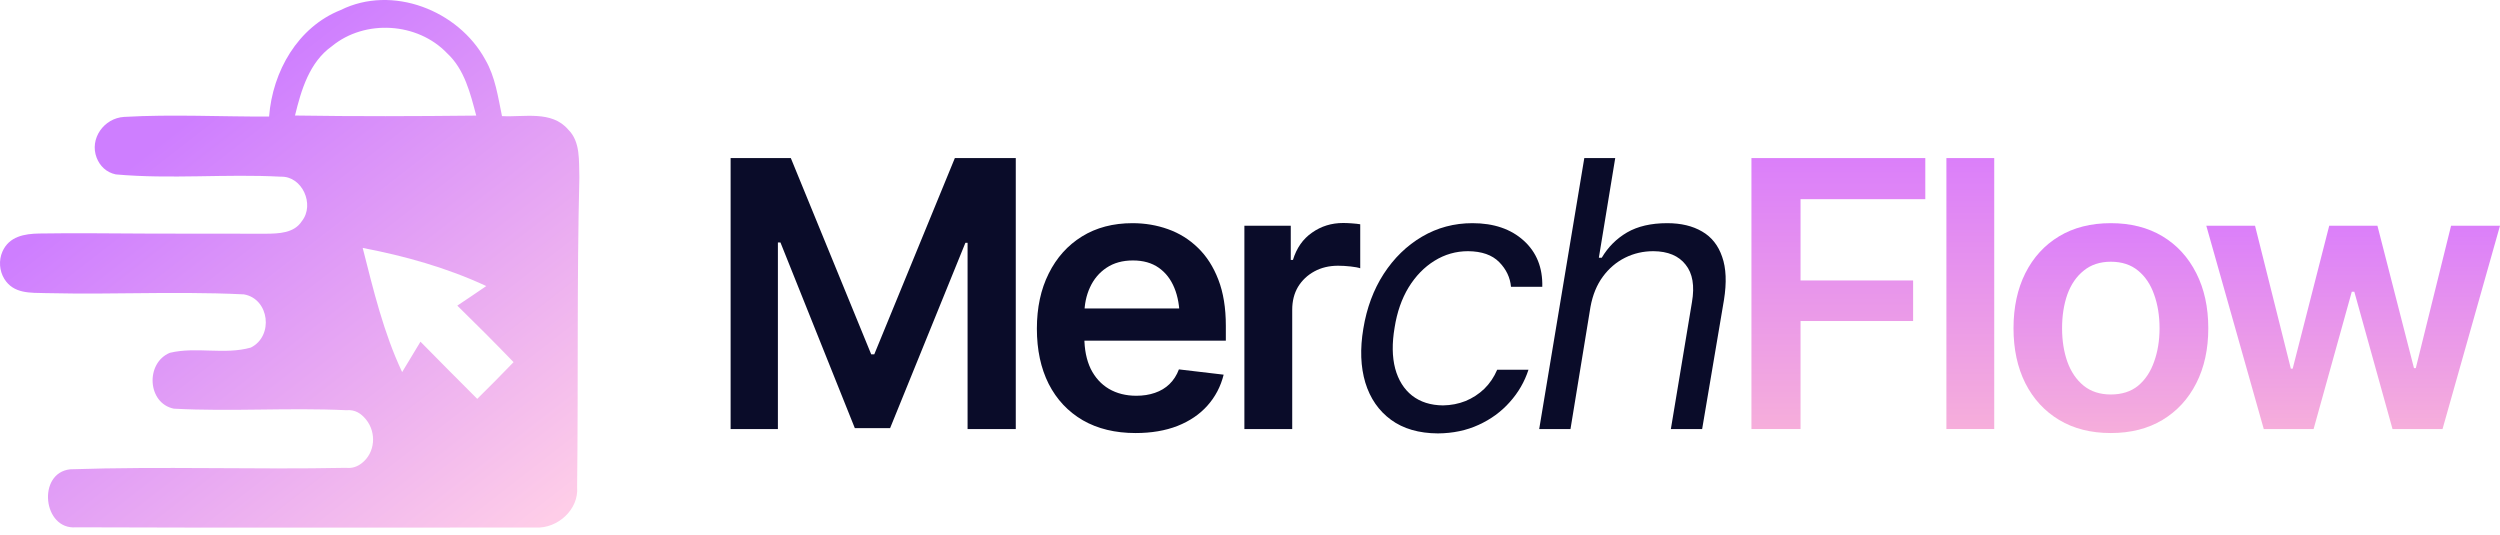
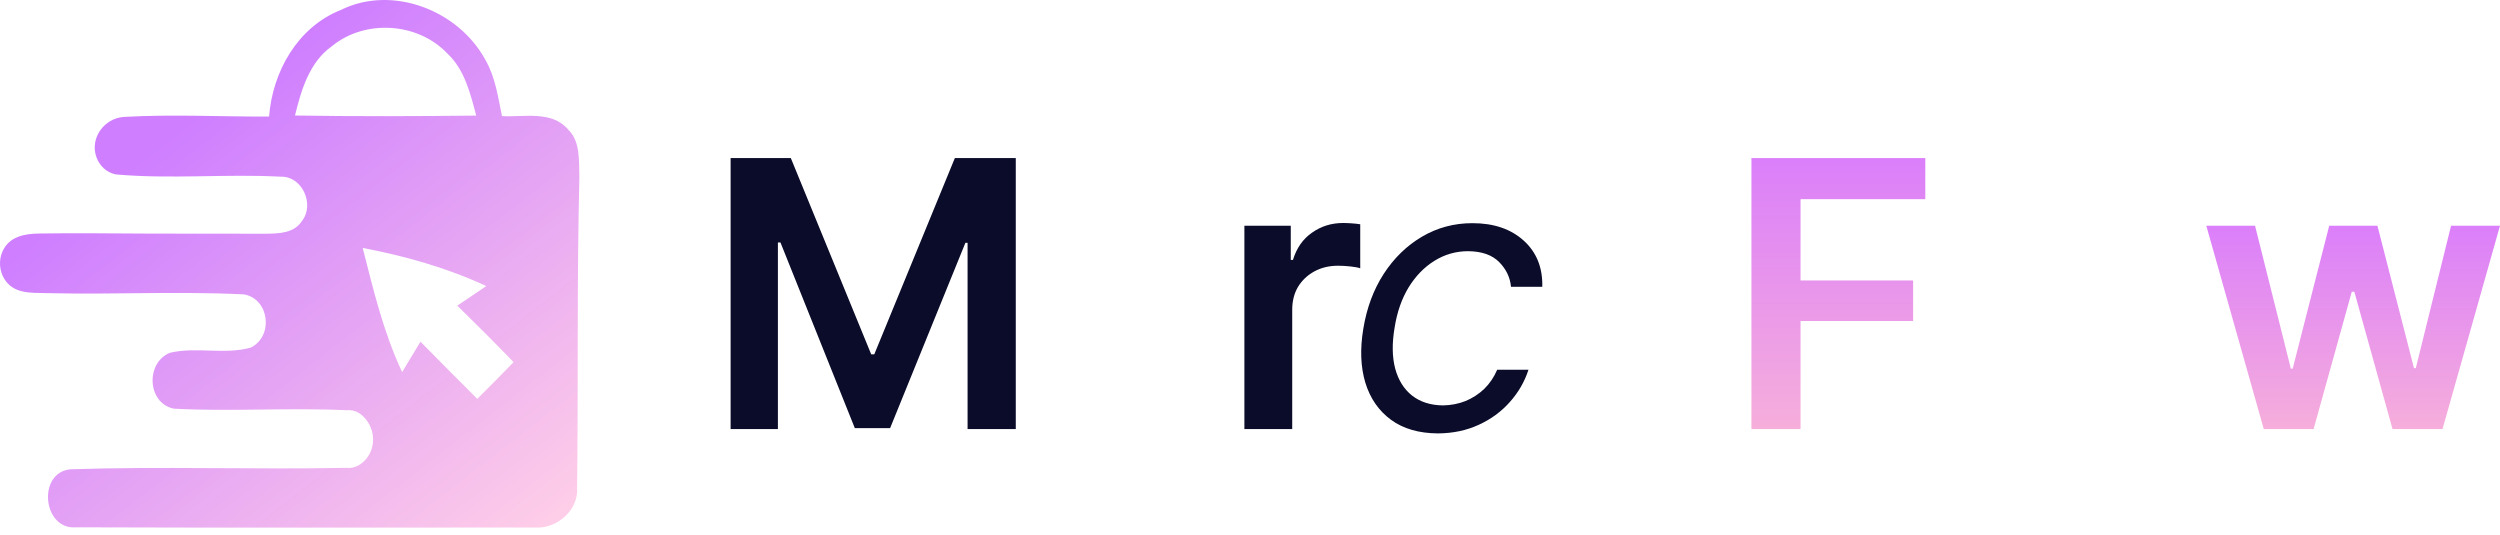
<svg xmlns="http://www.w3.org/2000/svg" width="257" height="55" viewBox="0 0 257 55" fill="none">
  <path d="M59.559 18.239C59.492 16.567 59.709 14.585 58.399 13.306C56.701 11.332 53.872 12.065 51.605 11.937C51.194 9.963 50.917 7.897 49.884 6.127C47.108 1.043 40.315 -1.591 35.032 1.027C30.61 2.782 28.021 7.337 27.662 11.982C22.698 12.003 17.715 11.735 12.76 12.018C10.688 12.137 9.177 14.263 9.936 16.217C10.257 17.045 10.916 17.722 11.904 17.929C17.53 18.436 23.217 17.861 28.866 18.164C31.066 18.088 32.382 21.024 31.036 22.726C30.235 23.982 28.649 24.012 27.34 24.027C23.445 24.024 19.552 24.02 15.658 24.015C11.787 24.01 7.91 23.938 4.041 24.005C2.513 24.031 0.933 24.297 0.245 25.875C-0.143 26.765 -0.066 27.846 0.444 28.671C1.398 30.215 3.123 30.093 4.704 30.132C6.643 30.18 8.583 30.183 10.523 30.172C14.403 30.149 18.285 30.066 22.165 30.157C23.134 30.179 24.104 30.213 25.073 30.261C27.691 30.715 28.155 34.551 25.783 35.731C23.075 36.495 20.179 35.618 17.463 36.268C14.934 37.312 15.136 41.451 17.867 42.011C23.763 42.329 29.689 41.89 35.6 42.17C36.503 42.085 37.121 42.505 37.615 43.108C38.729 44.467 38.574 46.545 37.188 47.617C36.745 47.959 36.23 48.164 35.585 48.093C26.128 48.282 16.662 47.927 7.212 48.245C3.8 48.615 4.399 54.494 7.811 54.207C23.561 54.267 39.311 54.23 55.062 54.23C57.299 54.358 59.529 52.391 59.327 50.046C59.454 39.446 59.297 28.838 59.559 18.239V18.239ZM30.326 11.876C30.969 9.236 31.807 6.391 34.119 4.75C37.516 1.958 42.926 2.29 45.964 5.476C47.76 7.14 48.35 9.599 48.957 11.884C42.746 11.952 36.536 11.975 30.326 11.876ZM49.062 41.005C47.102 39.053 45.163 37.093 43.225 35.126C42.604 36.17 41.976 37.214 41.34 38.251C39.432 34.203 38.384 29.807 37.285 25.487C41.639 26.319 45.956 27.53 49.989 29.407C49.002 30.087 48.007 30.753 47.011 31.419C48.964 33.325 50.895 35.262 52.795 37.229C51.568 38.501 50.319 39.764 49.061 41.005H49.062Z" fill="url(#paint0_linear_6077_31233)" />
  <path d="M232.715 44.105L226.807 23.204H231.817L235.5 37.899H235.687L239.445 23.204H244.399L248.157 37.843H248.344L251.971 23.204H257L251.092 44.105H245.951L242.025 29.991H241.763L237.837 44.105H232.715Z" fill="url(#paint1_linear_6077_31233)" />
-   <path d="M216.991 44.517C214.947 44.517 213.177 44.068 211.682 43.171C210.186 42.273 209.027 41.014 208.204 39.394C207.394 37.774 206.989 35.892 206.989 33.748C206.989 31.592 207.394 29.704 208.204 28.084C209.027 26.451 210.186 25.186 211.682 24.288C213.177 23.391 214.947 22.942 216.991 22.942C219.035 22.942 220.805 23.391 222.301 24.288C223.796 25.186 224.955 26.451 225.778 28.084C226.601 29.704 227.012 31.592 227.012 33.748C227.012 35.892 226.601 37.774 225.778 39.394C224.955 41.014 223.796 42.273 222.301 43.171C220.805 44.068 219.035 44.517 216.991 44.517ZM216.991 40.553C218.125 40.553 219.06 40.254 219.796 39.656C220.531 39.045 221.079 38.223 221.441 37.188C221.815 36.154 222.002 35.007 222.002 33.748C222.002 32.465 221.815 31.305 221.441 30.271C221.079 29.236 220.531 28.42 219.796 27.822C219.06 27.211 218.125 26.906 216.991 26.906C215.882 26.906 214.953 27.211 214.206 27.822C213.458 28.42 212.897 29.236 212.523 30.271C212.162 31.305 211.981 32.465 211.981 33.748C211.981 35.007 212.162 36.154 212.523 37.188C212.897 38.223 213.458 39.045 214.206 39.656C214.953 40.254 215.882 40.553 216.991 40.553Z" fill="url(#paint2_linear_6077_31233)" />
-   <path d="M205.007 16.25V44.105H200.09V16.25H205.007Z" fill="url(#paint3_linear_6077_31233)" />
  <path d="M180.048 44.105V16.25H197.921V20.475H185.096V28.831H196.668V33.001H185.096V44.105H180.048Z" fill="url(#paint4_linear_6077_31233)" />
-   <path d="M163.502 31.542L161.446 44.105H158.23L162.866 16.25H166.045L164.362 26.494H164.661C165.309 25.398 166.175 24.532 167.26 23.896C168.357 23.26 169.734 22.942 171.391 22.942C172.812 22.942 174.009 23.229 174.981 23.802C175.953 24.363 176.639 25.23 177.037 26.401C177.449 27.56 177.511 29.037 177.224 30.832L174.981 44.105H171.765L173.934 31.056C174.221 29.386 174.003 28.102 173.28 27.205C172.569 26.295 171.466 25.834 169.971 25.822C168.924 25.822 167.952 26.046 167.054 26.494C166.157 26.943 165.397 27.591 164.773 28.439C164.15 29.286 163.726 30.321 163.502 31.542Z" fill="#0A0C29" />
  <path d="M147.815 44.554C145.859 44.542 144.251 44.074 142.992 43.152C141.733 42.23 140.855 40.958 140.356 39.338C139.87 37.718 139.801 35.867 140.15 33.786C140.499 31.654 141.197 29.779 142.244 28.158C143.304 26.526 144.619 25.248 146.189 24.326C147.759 23.404 149.486 22.942 151.368 22.942C153.561 22.942 155.319 23.541 156.64 24.737C157.961 25.934 158.596 27.517 158.547 29.486H155.331C155.244 28.526 154.839 27.678 154.116 26.943C153.393 26.208 152.327 25.834 150.919 25.822C149.673 25.822 148.52 26.152 147.46 26.812C146.413 27.46 145.528 28.37 144.806 29.542C144.095 30.713 143.615 32.091 143.366 33.673C143.092 35.281 143.11 36.683 143.422 37.88C143.746 39.076 144.326 40.005 145.161 40.666C146.008 41.326 147.068 41.663 148.339 41.675C149.162 41.663 149.934 41.513 150.657 41.226C151.38 40.927 152.022 40.51 152.583 39.974C153.144 39.425 153.586 38.771 153.91 38.011H157.126C156.727 39.245 156.085 40.354 155.2 41.339C154.328 42.323 153.262 43.102 152.003 43.675C150.757 44.249 149.361 44.542 147.815 44.554Z" fill="#0A0C29" />
-   <path d="M127.923 44.105V23.204H132.691V26.719H132.915C133.289 25.497 133.943 24.563 134.878 23.915C135.813 23.254 136.878 22.924 138.075 22.924C138.337 22.924 138.636 22.936 138.972 22.961C139.321 22.986 139.608 23.017 139.832 23.055V27.579C139.62 27.504 139.29 27.442 138.841 27.392C138.393 27.342 137.963 27.317 137.551 27.317C136.642 27.317 135.831 27.51 135.121 27.897C134.411 28.283 133.85 28.813 133.438 29.486C133.04 30.159 132.84 30.944 132.84 31.841V44.105H127.923Z" fill="#0A0C29" />
-   <path d="M116.743 44.517C114.649 44.517 112.842 44.081 111.321 43.208C109.801 42.323 108.629 41.077 107.807 39.469C106.996 37.861 106.591 35.967 106.591 33.786C106.591 31.63 106.996 29.741 107.807 28.121C108.617 26.488 109.757 25.217 111.228 24.307C112.698 23.397 114.431 22.942 116.425 22.942C117.709 22.942 118.924 23.148 120.071 23.559C121.23 23.971 122.252 24.606 123.137 25.466C124.034 26.326 124.738 27.423 125.249 28.757C125.76 30.078 126.016 31.654 126.016 33.486V35.02H108.891V31.71H123.567L121.267 32.683C121.267 31.499 121.086 30.47 120.725 29.598C120.364 28.713 119.828 28.021 119.117 27.523C118.407 27.024 117.522 26.775 116.462 26.775C115.403 26.775 114.499 27.024 113.752 27.523C113.004 28.021 112.437 28.694 112.05 29.542C111.664 30.377 111.471 31.312 111.471 32.346V34.646C111.471 35.917 111.689 37.008 112.125 37.917C112.574 38.815 113.197 39.5 113.995 39.974C114.805 40.447 115.746 40.684 116.818 40.684C117.516 40.684 118.151 40.584 118.725 40.385C119.31 40.186 119.809 39.886 120.22 39.488C120.644 39.076 120.968 38.572 121.192 37.973L125.791 38.516C125.492 39.724 124.938 40.784 124.127 41.694C123.33 42.591 122.302 43.289 121.043 43.788C119.796 44.274 118.363 44.517 116.743 44.517Z" fill="#0A0C29" />
+   <path d="M127.923 44.105V23.204H132.691V26.719H132.915C133.289 25.497 133.943 24.563 134.878 23.915C135.813 23.254 136.878 22.924 138.075 22.924C138.337 22.924 138.636 22.936 138.972 22.961C139.321 22.986 139.608 23.017 139.832 23.055V27.579C139.62 27.504 139.29 27.442 138.841 27.392C138.393 27.342 137.963 27.317 137.551 27.317C136.642 27.317 135.831 27.51 135.121 27.897C134.411 28.283 133.85 28.813 133.438 29.486C133.04 30.159 132.84 30.944 132.84 31.841V44.105Z" fill="#0A0C29" />
  <path d="M75.107 16.249H81.296L89.559 36.422H89.877L98.159 16.249H104.422V44.105H99.467V24.961H99.243L91.503 44.012H87.876L80.23 24.924H79.968V44.105H75.107V16.249Z" fill="#0A0C29" />
  <defs>
    <linearGradient id="paint0_linear_6077_31233" x1="22.037" y1="10.246" x2="55.889" y2="53.855" gradientUnits="userSpaceOnUse">
      <stop stop-color="#CE7EFF" />
      <stop offset="1" stop-color="#FECDE8" />
    </linearGradient>
    <linearGradient id="paint1_linear_6077_31233" x1="241.904" y1="23.204" x2="241.904" y2="44.105" gradientUnits="userSpaceOnUse">
      <stop stop-color="#DB7FFA" />
      <stop offset="1" stop-color="#F6AEDB" />
    </linearGradient>
    <linearGradient id="paint2_linear_6077_31233" x1="217.001" y1="22.942" x2="217.001" y2="44.517" gradientUnits="userSpaceOnUse">
      <stop stop-color="#DB7FFA" />
      <stop offset="1" stop-color="#F6AEDB" />
    </linearGradient>
    <linearGradient id="paint3_linear_6077_31233" x1="202.549" y1="16.25" x2="202.549" y2="44.105" gradientUnits="userSpaceOnUse">
      <stop stop-color="#DB7FFA" />
      <stop offset="1" stop-color="#F6AEDB" />
    </linearGradient>
    <linearGradient id="paint4_linear_6077_31233" x1="188.984" y1="16.25" x2="188.984" y2="44.105" gradientUnits="userSpaceOnUse">
      <stop stop-color="#DB7FFA" />
      <stop offset="1" stop-color="#F6AEDB" />
    </linearGradient>
  </defs>
</svg>